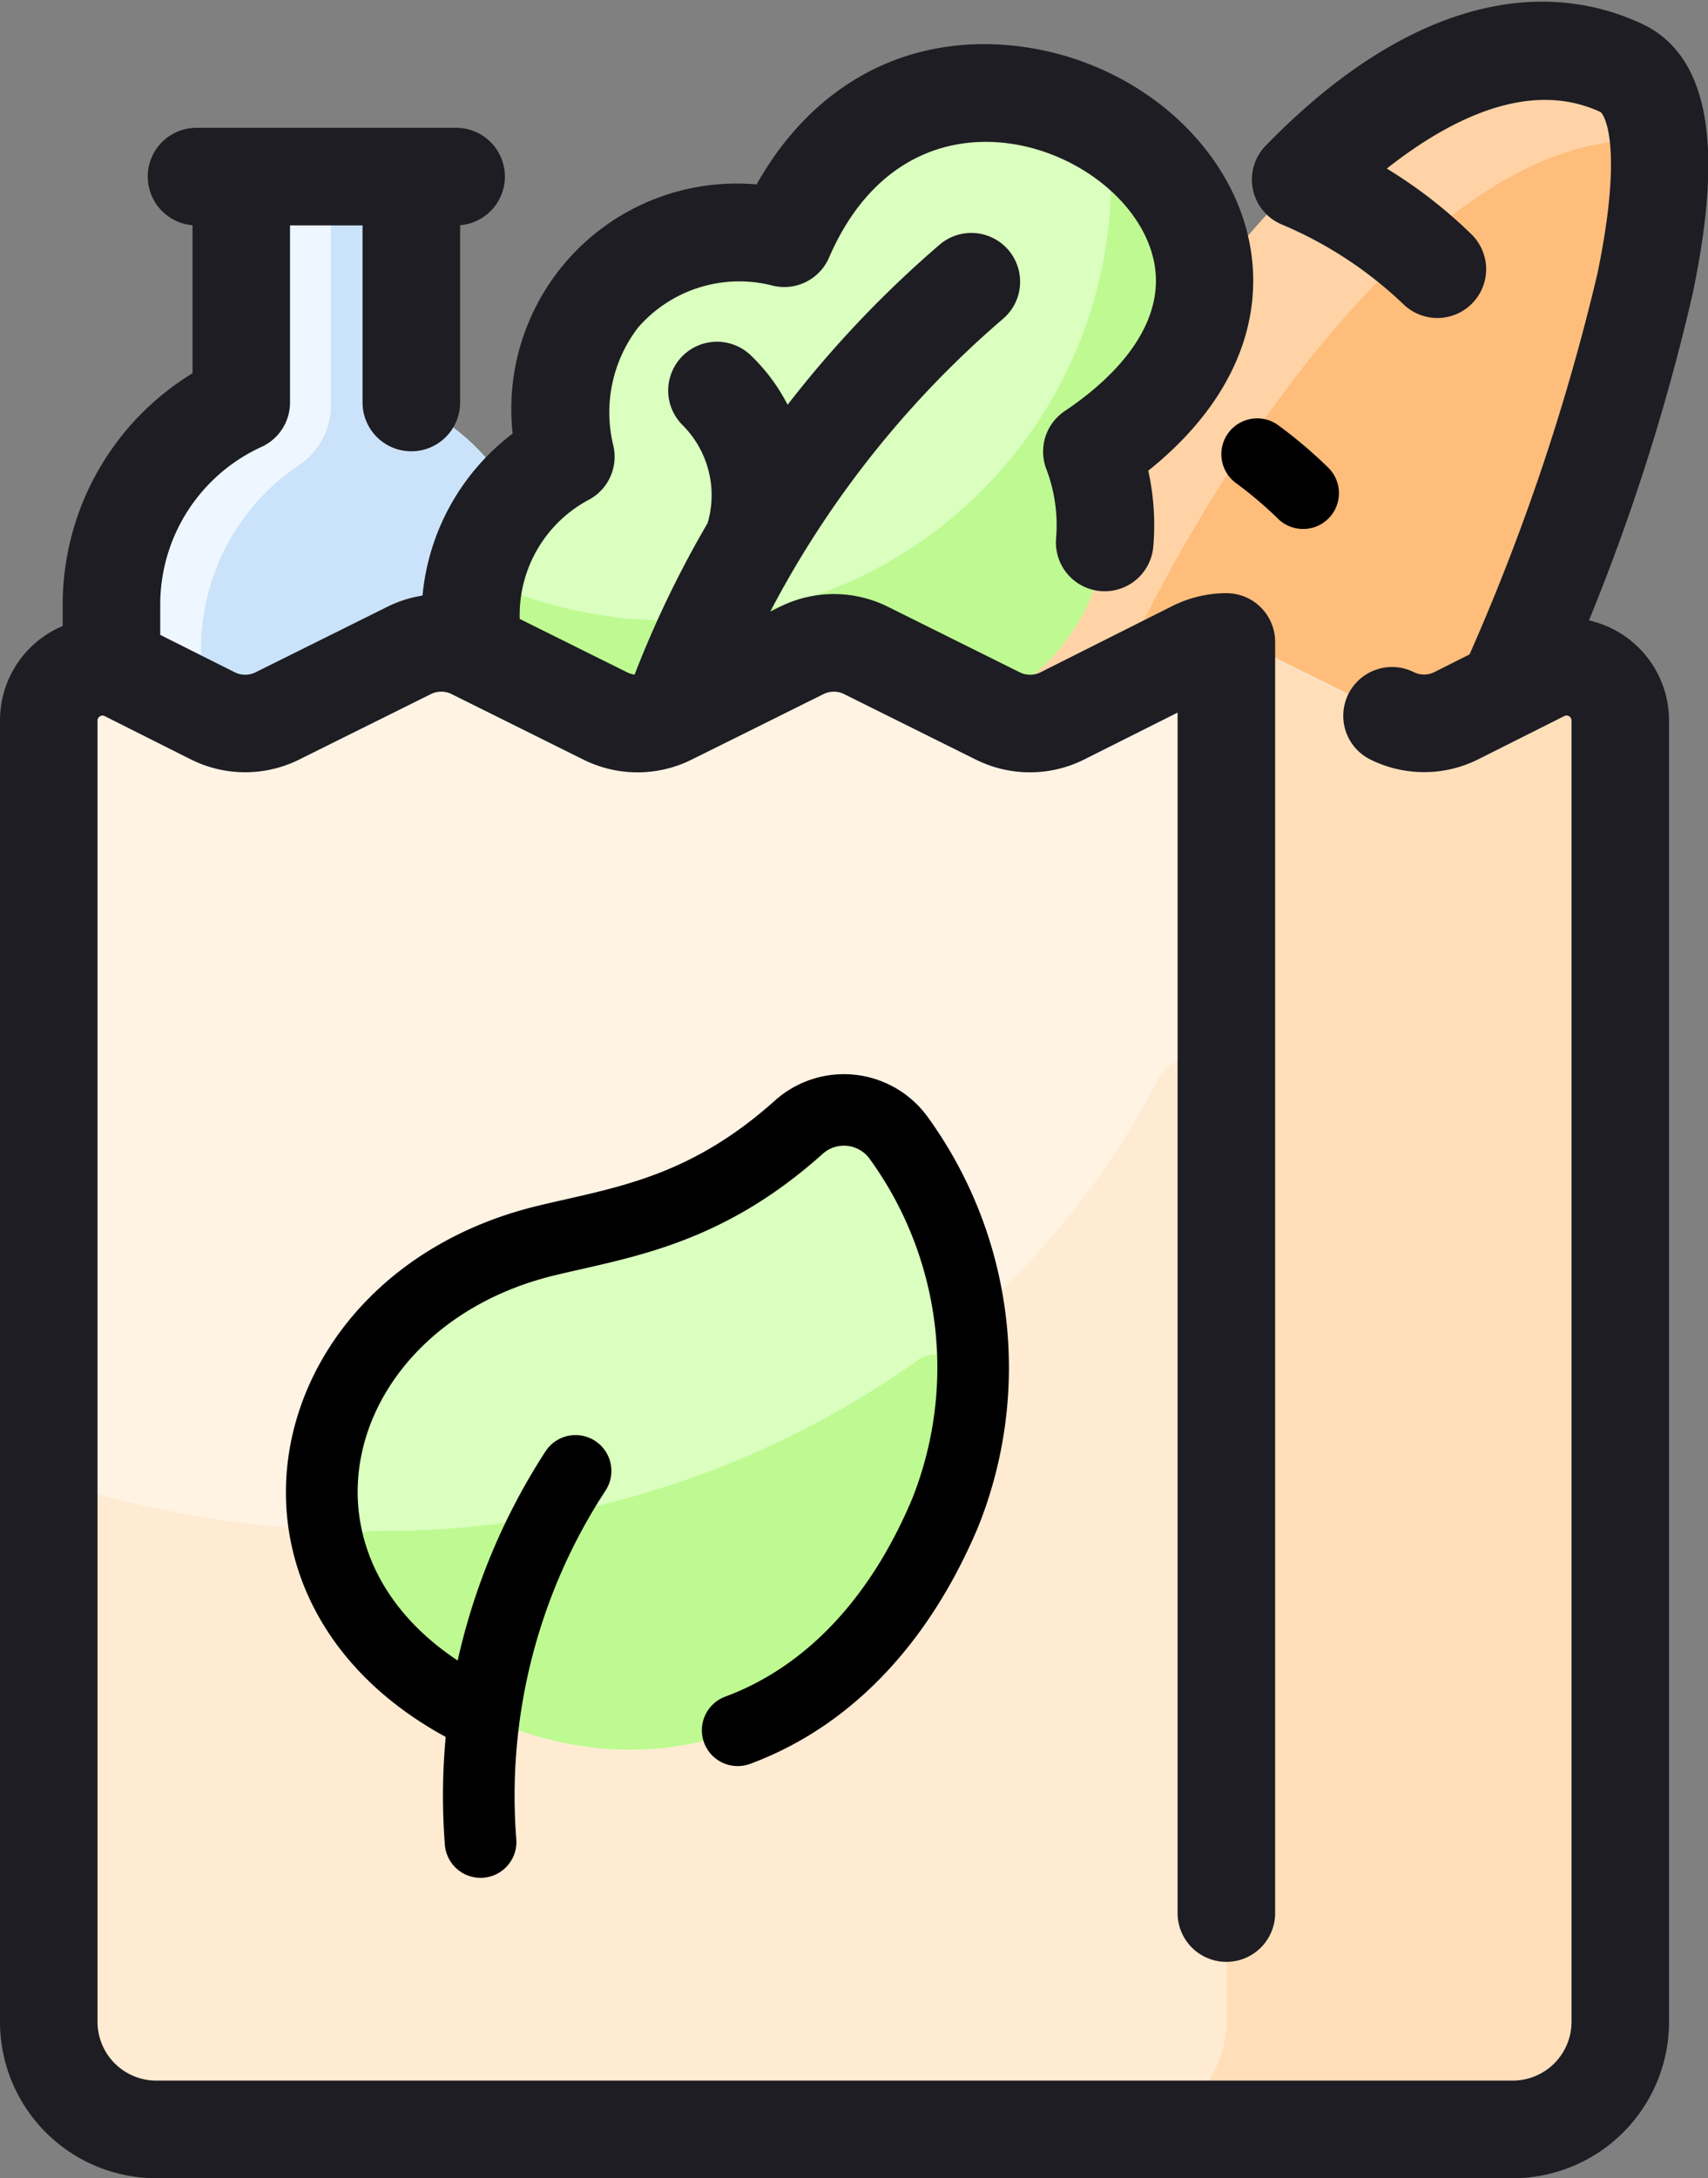
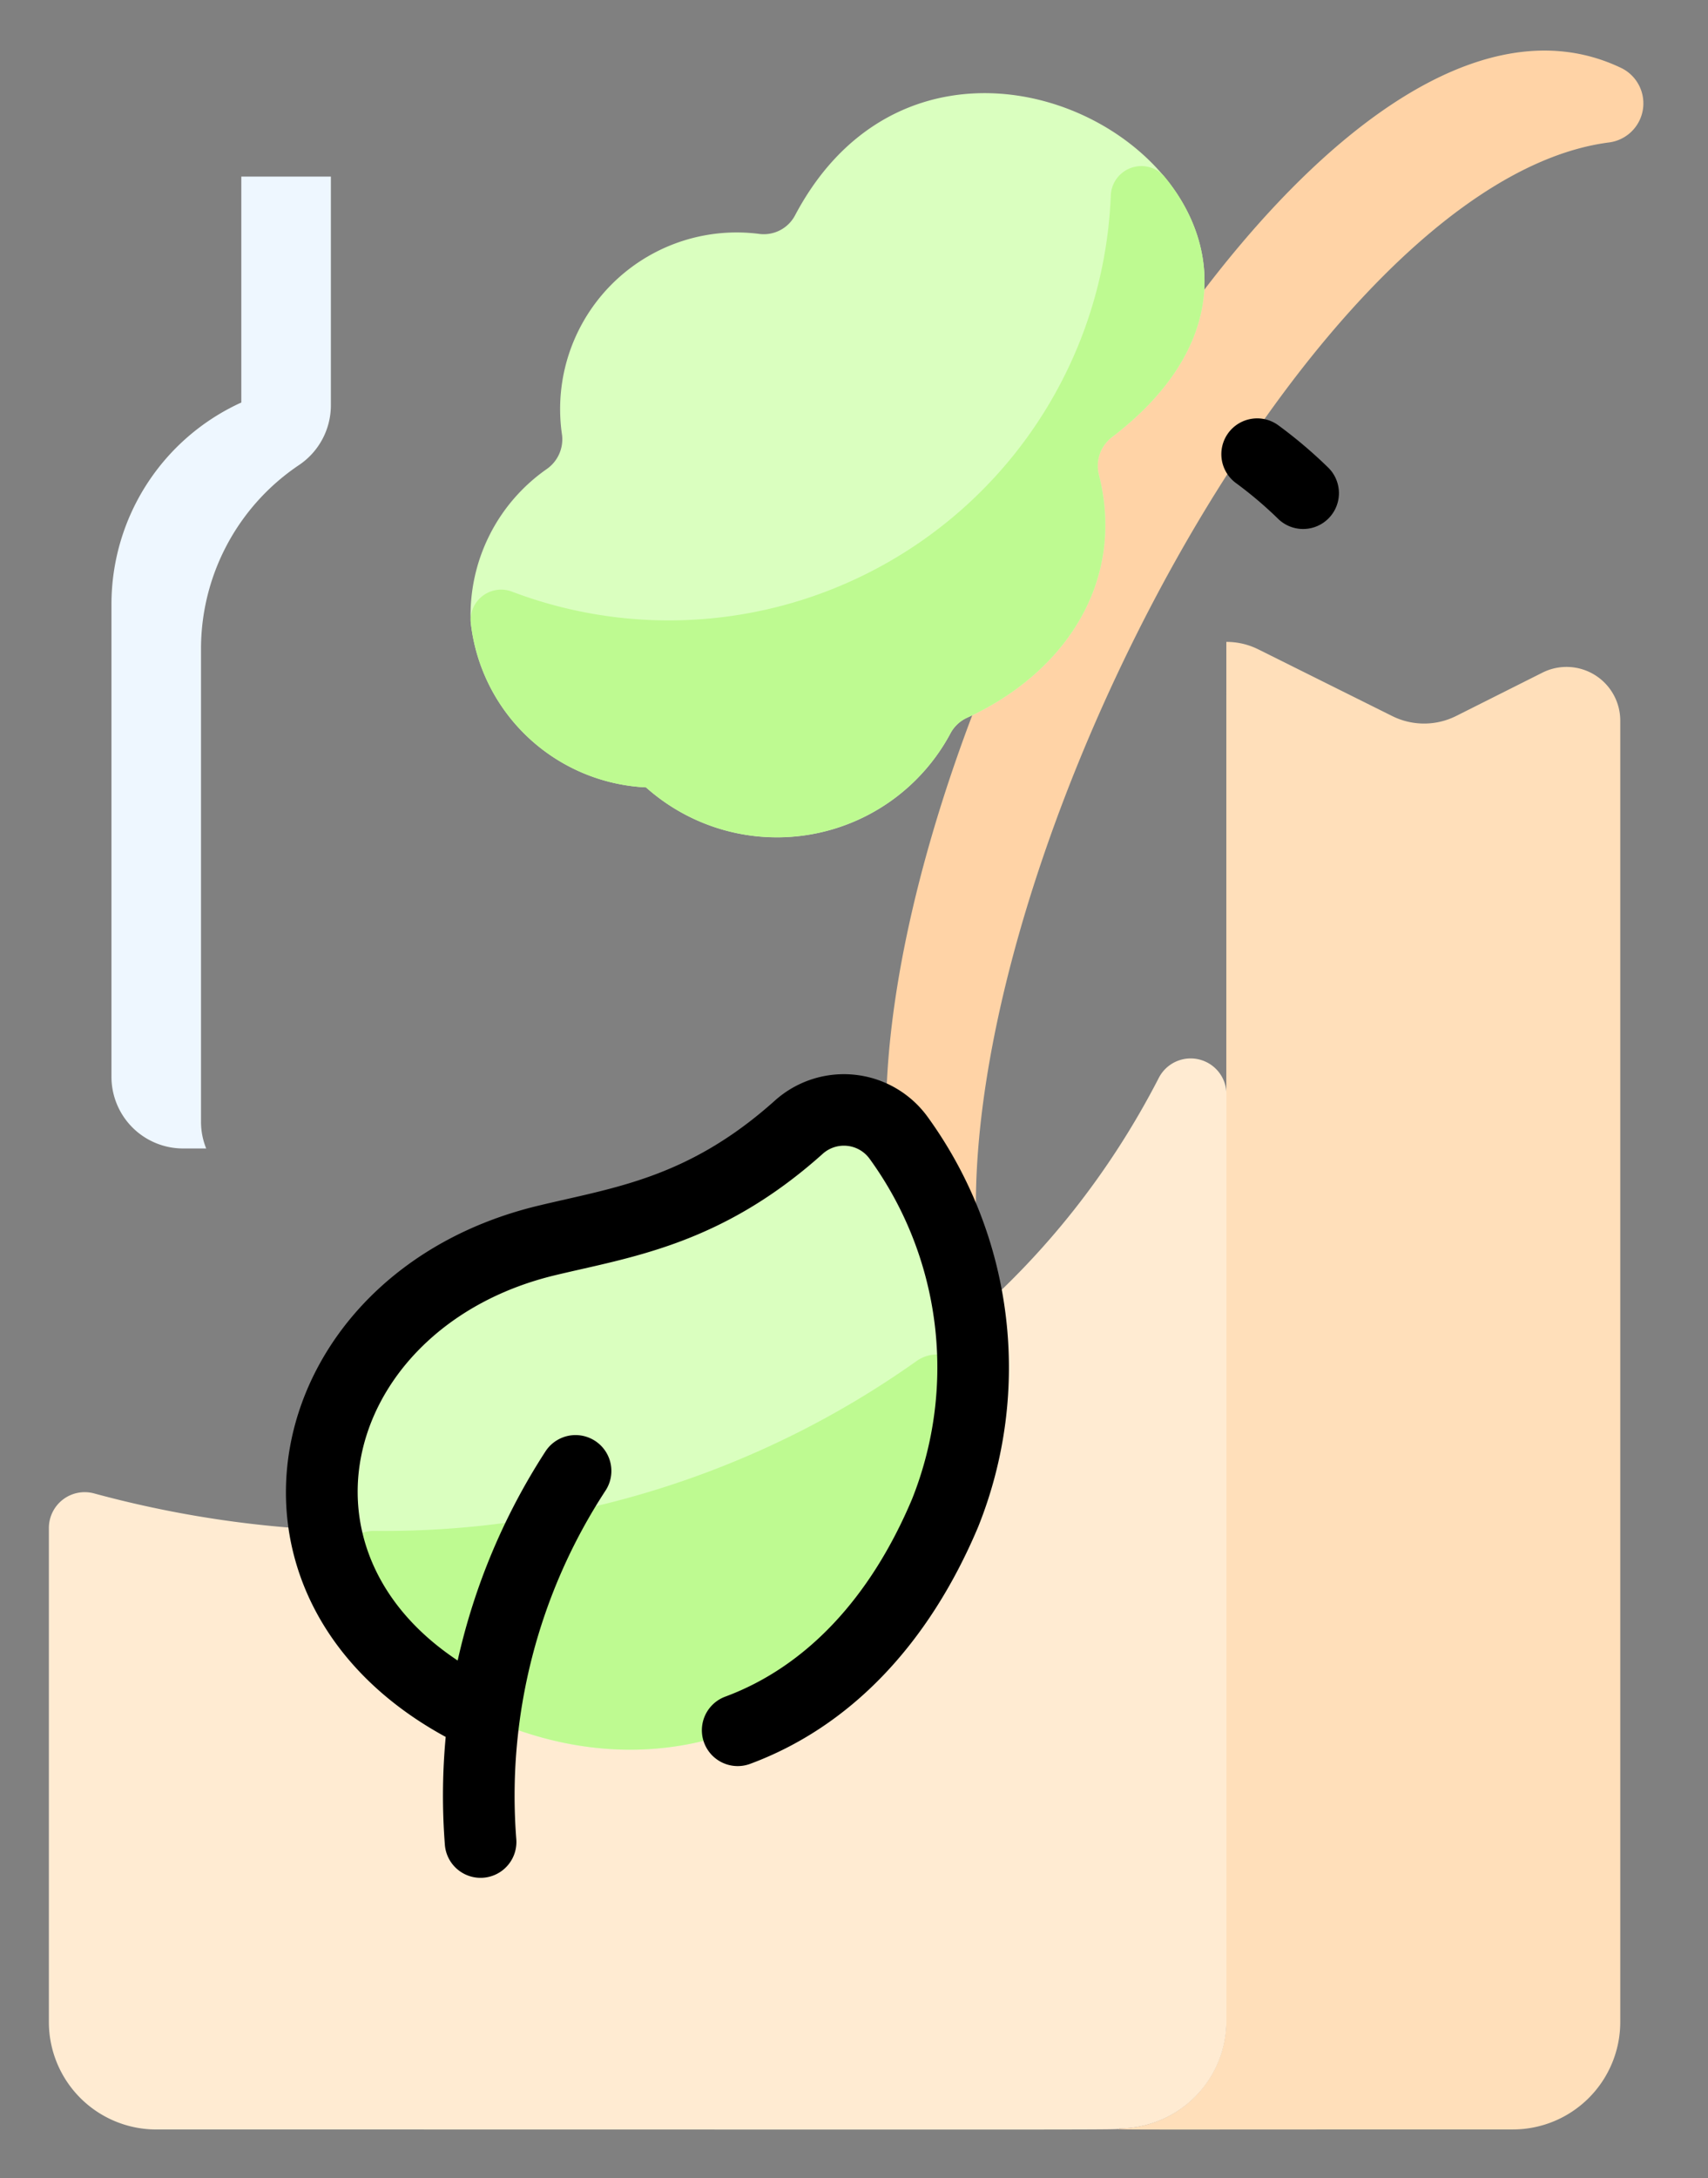
<svg xmlns="http://www.w3.org/2000/svg" width="65.936" height="84.062" viewBox="0 0 65.936 84.062">
  <rect x="0" y="0" width="65.936" height="84.062" fill="#808080" stroke="none" />
  <g id="icons8-食品" transform="translate(-51.7 0.564)">
-     <path id="Path_6327" data-name="Path 6327" d="M251.962,59.285c-14.846-6.929,8.817-57.393,23.667-50.467C283.2,12.353,259.543,62.822,251.962,59.285Z" transform="translate(-161.336 -6.755)" fill="#ffbd7b" />
    <path id="Path_6328" data-name="Path 6328" d="M275.612,8.719a1.52,1.52,0,0,1-.524,2.861c-13.01,1.718-29.112,35.576-23.138,47.608C236.966,52.28,260.908,1.581,275.612,8.719Z" transform="translate(-161.294 -6.644)" fill="#ffd3a6" />
-     <path id="Path_6329" data-name="Path 6329" d="M90.794,52.668V70.907a2.765,2.765,0,0,1-2.766,2.766H76.966A2.765,2.765,0,0,1,74.2,70.907V52.668a8.553,8.553,0,0,1,5.013-7.785V36.164h6.568v8.719A8.553,8.553,0,0,1,90.794,52.668Z" transform="translate(-18.197 -29.913)" fill="#cbe3fa" />
    <path id="Path_6330" data-name="Path 6330" d="M82.67,36.164V45a2.779,2.779,0,0,1-1.235,2.3A8.541,8.541,0,0,0,77.657,54.4V72.635a2.725,2.725,0,0,0,.2,1.037h-.894A2.766,2.766,0,0,1,74.2,70.907V52.668a8.553,8.553,0,0,1,5.013-7.785V36.164H82.67Z" transform="translate(-18.197 -29.913)" fill="#eef7ff" />
    <path id="Path_6331" data-name="Path 6331" d="M161.138,44.314a7.153,7.153,0,0,1-6.767-6.38,6.873,6.873,0,0,1,2.947-5.913,1.4,1.4,0,0,0,.581-1.292,6.816,6.816,0,0,1,7.634-7.772,1.364,1.364,0,0,0,1.356-.713c5.971-11.3,23.206.161,12.237,8.555a1.39,1.39,0,0,0-.505,1.448c1.033,4.064-1.241,7.614-5.087,9.379a1.377,1.377,0,0,0-.622.565A7.593,7.593,0,0,1,161.138,44.314Z" transform="translate(-84.5 -14.491)" fill="#daffbf" />
    <path id="Path_6332" data-name="Path 6332" d="M179.169,44.3a1.391,1.391,0,0,0-.505,1.448c1.037,4.084-1.261,7.621-5.087,9.379a1.379,1.379,0,0,0-.622.565,7.6,7.6,0,0,1-11.775,2.123,7.151,7.151,0,0,1-6.768-6.4,1.178,1.178,0,0,1,1.612-1.148,17.073,17.073,0,0,0,23.1-15.289,1.181,1.181,0,0,1,2.1-.7C183.426,36.972,183.626,40.89,179.169,44.3Z" transform="translate(-84.543 -27.992)" fill="#befa91" />
-     <path id="Path_6333" data-name="Path 6333" d="M117.866,141.233l-3.336,1.675a2.762,2.762,0,0,1-2.473,0l-5.16-2.569a2.761,2.761,0,0,0-2.473,0l-5.106,2.563a2.775,2.775,0,0,1-2.472.005l-5.109-2.539a2.772,2.772,0,0,0-2.46,0l-5.116,2.543a2.775,2.775,0,0,1-2.461,0l-5.116-2.543a2.772,2.772,0,0,0-2.46,0l-5.109,2.539a2.775,2.775,0,0,1-2.472-.005L63.2,141.233a2.074,2.074,0,0,0-3,1.855v50.222a4.149,4.149,0,0,0,4.148,4.148h52.374a4.149,4.149,0,0,0,4.148-4.148V143.087A2.074,2.074,0,0,0,117.866,141.233Z" transform="translate(-6.617 -115.843)" fill="#fff3e4" />
    <path id="Path_6334" data-name="Path 6334" d="M303.262,140.054a2.739,2.739,0,0,1,1.238.29l5.16,2.569a2.762,2.762,0,0,0,2.473,0l3.336-1.675a2.074,2.074,0,0,1,3,1.855v50.222a4.149,4.149,0,0,1-4.148,4.148c-16.374,0-15.211.022-15.211-.04a4.149,4.149,0,0,0,4.148-4.148Z" transform="translate(-204.22 -115.845)" fill="#ffdfba" />
    <path id="Path_6335" data-name="Path 6335" d="M103.053,233.8c-7.608,14.774-24.926,20.427-41.1,16.038a1.383,1.383,0,0,0-1.748,1.333v19.066a4.148,4.148,0,0,0,4.148,4.148c38.918,0,37.163.022,37.163-.04a4.149,4.149,0,0,0,4.148-4.148V234.435A1.382,1.382,0,0,0,103.053,233.8Z" transform="translate(-6.618 -192.766)" fill="#ffebd2" />
    <path id="Path_6336" data-name="Path 6336" d="M127.432,267.968c-9.817-4.55-7.4-16,2.411-18.362,2.826-.679,6.055-1.075,9.73-4.363a2.608,2.608,0,0,1,3.87.41,15.038,15.038,0,0,1,1.791,14.462C141.643,268.642,134.118,271.066,127.432,267.968Z" transform="translate(-57.047 -202.294)" fill="#daffbf" />
    <path id="Path_6337" data-name="Path 6337" d="M148.208,305.251c-3.607,8.564-11.131,10.924-17.8,7.853a10.785,10.785,0,0,1-5.522-5.218,1.382,1.382,0,0,1,1.27-1.939,35.558,35.558,0,0,0,20.927-6.541,1.383,1.383,0,0,1,2.2,1.185A14.116,14.116,0,0,1,148.208,305.251Z" transform="translate(-60.02 -247.429)" fill="#befa91" />
    <path id="Path_6338" data-name="Path 6338" d="M130.114,260.6a1.383,1.383,0,0,0,.957,2.595c3.844-1.419,6.894-4.584,8.819-9.154a16.49,16.49,0,0,0-1.937-15.8,3.993,3.993,0,0,0-5.92-.641c-3.356,3-6.2,3.343-9.132,4.05-10.759,2.592-13.532,15.072-3.567,20.5a24.434,24.434,0,0,0-.03,4.189,1.383,1.383,0,0,0,2.757-.217,21.516,21.516,0,0,1,3.448-13.487,1.383,1.383,0,0,0-2.326-1.5,24.7,24.7,0,0,0-3.387,8.066c-6.742-4.47-4.122-12.971,3.753-14.867,2.933-.706,6.41-1.172,10.328-4.678a1.225,1.225,0,0,1,1.82.18,13.707,13.707,0,0,1,1.644,13.125C135.721,256.812,133.222,259.451,130.114,260.6Z" transform="translate(-50.428 -195.681)" />
-     <path id="Path_6339" data-name="Path 6339" d="M114.878.81c-4.1-1.912-9.037-.455-13.928,4.567a1.377,1.377,0,0,0,.444,2.269,15.992,15.992,0,0,1,4.843,3.183,1.383,1.383,0,0,0,1.934-1.977,17.794,17.794,0,0,0-3.811-2.841c2.733-2.3,6.2-4.163,9.348-2.7.529.246,1.154,1.956.146,6.8a84.793,84.793,0,0,1-5.039,14.948l-1.524.765a1.385,1.385,0,0,1-1.234,0,1.383,1.383,0,1,0-1.237,2.474,4.162,4.162,0,0,0,3.712,0l3.335-1.675a.692.692,0,0,1,1,.619V77.466a2.769,2.769,0,0,1-2.766,2.766H57.731a2.769,2.769,0,0,1-2.766-2.766V27.244a.692.692,0,0,1,1-.619l3.34,1.678a4.182,4.182,0,0,0,3.706.007l5.108-2.538a1.4,1.4,0,0,1,1.231,0l5.119,2.544a4.185,4.185,0,0,0,3.537.069c.051-.015,4.113-2.039,5.268-2.612a1.393,1.393,0,0,1,1.23,0l5.112,2.541a4.182,4.182,0,0,0,3.705-.009l4.339-2.178V73.267a1.383,1.383,0,0,0,2.766,0V24.228a1.382,1.382,0,0,0-1.385-1.4,4.161,4.161,0,0,0-1.854.441l-5.1,2.563a1.4,1.4,0,0,1-1.238,0l-5.111-2.54a4.177,4.177,0,0,0-3.689,0l-1.726.858a38.747,38.747,0,0,1,9.785-12.8,1.383,1.383,0,0,0-1.8-2.1,41.675,41.675,0,0,0-6.317,6.786,6.735,6.735,0,0,0-1.647-2.519A1.383,1.383,0,0,0,78.414,15.5a4.321,4.321,0,0,1,1.064,4.326,40.188,40.188,0,0,0-2.93,6.131,1.377,1.377,0,0,1-.851-.122l-4.415-2.194a5.537,5.537,0,0,1,2.944-5.375,1.383,1.383,0,0,0,.658-1.545,5.875,5.875,0,0,1,1.061-4.96,5.67,5.67,0,0,1,5.7-1.788,1.382,1.382,0,0,0,1.6-.794c3.4-7.846,12.2-4.673,13.434,0,.6,2.255-.683,4.577-3.6,6.539a1.383,1.383,0,0,0-.523,1.632,6.592,6.592,0,0,1,.412,2.9,1.383,1.383,0,0,0,2.754.257,9.19,9.19,0,0,0-.255-3.1c8.317-6.393,2.668-15.159-5-15.737-3.959-.3-7.291,1.664-9.28,5.417A8.2,8.2,0,0,0,72.024,16.4a8.36,8.36,0,0,0-3.542,6.473,4.152,4.152,0,0,0-1.591.421l-5.107,2.538a1.4,1.4,0,0,1-1.238,0l-3.16-1.587V22.755a7.189,7.189,0,0,1,4.2-6.526,1.383,1.383,0,0,0,.81-1.259V7.634h3.8V14.97a1.383,1.383,0,1,0,2.766,0V7.634h.346a1.383,1.383,0,0,0,0-2.766H59.287a1.383,1.383,0,1,0,0,2.766h.346v6.492a9.963,9.963,0,0,0-5.013,8.629v1.19a3.449,3.449,0,0,0-2.42,3.3V77.465A5.537,5.537,0,0,0,57.731,83H110.1a5.537,5.537,0,0,0,5.531-5.531V27.244a3.46,3.46,0,0,0-3.3-3.457,81.253,81.253,0,0,0,4.221-13.108C117.722,5.108,117.171,1.88,114.878.81Z" transform="translate(0 0)" fill="#1d1d23" stroke="#1d1d23" stroke-width="1" />
    <path id="Path_6340" data-name="Path 6340" d="M322.348,90.716a1.383,1.383,0,0,0,.3,1.933,15.243,15.243,0,0,1,1.638,1.391,1.383,1.383,0,0,0,1.934-1.977,17.991,17.991,0,0,0-1.937-1.644A1.383,1.383,0,0,0,322.348,90.716Z" transform="translate(-223.232 -74.568)" />
  </g>
</svg>